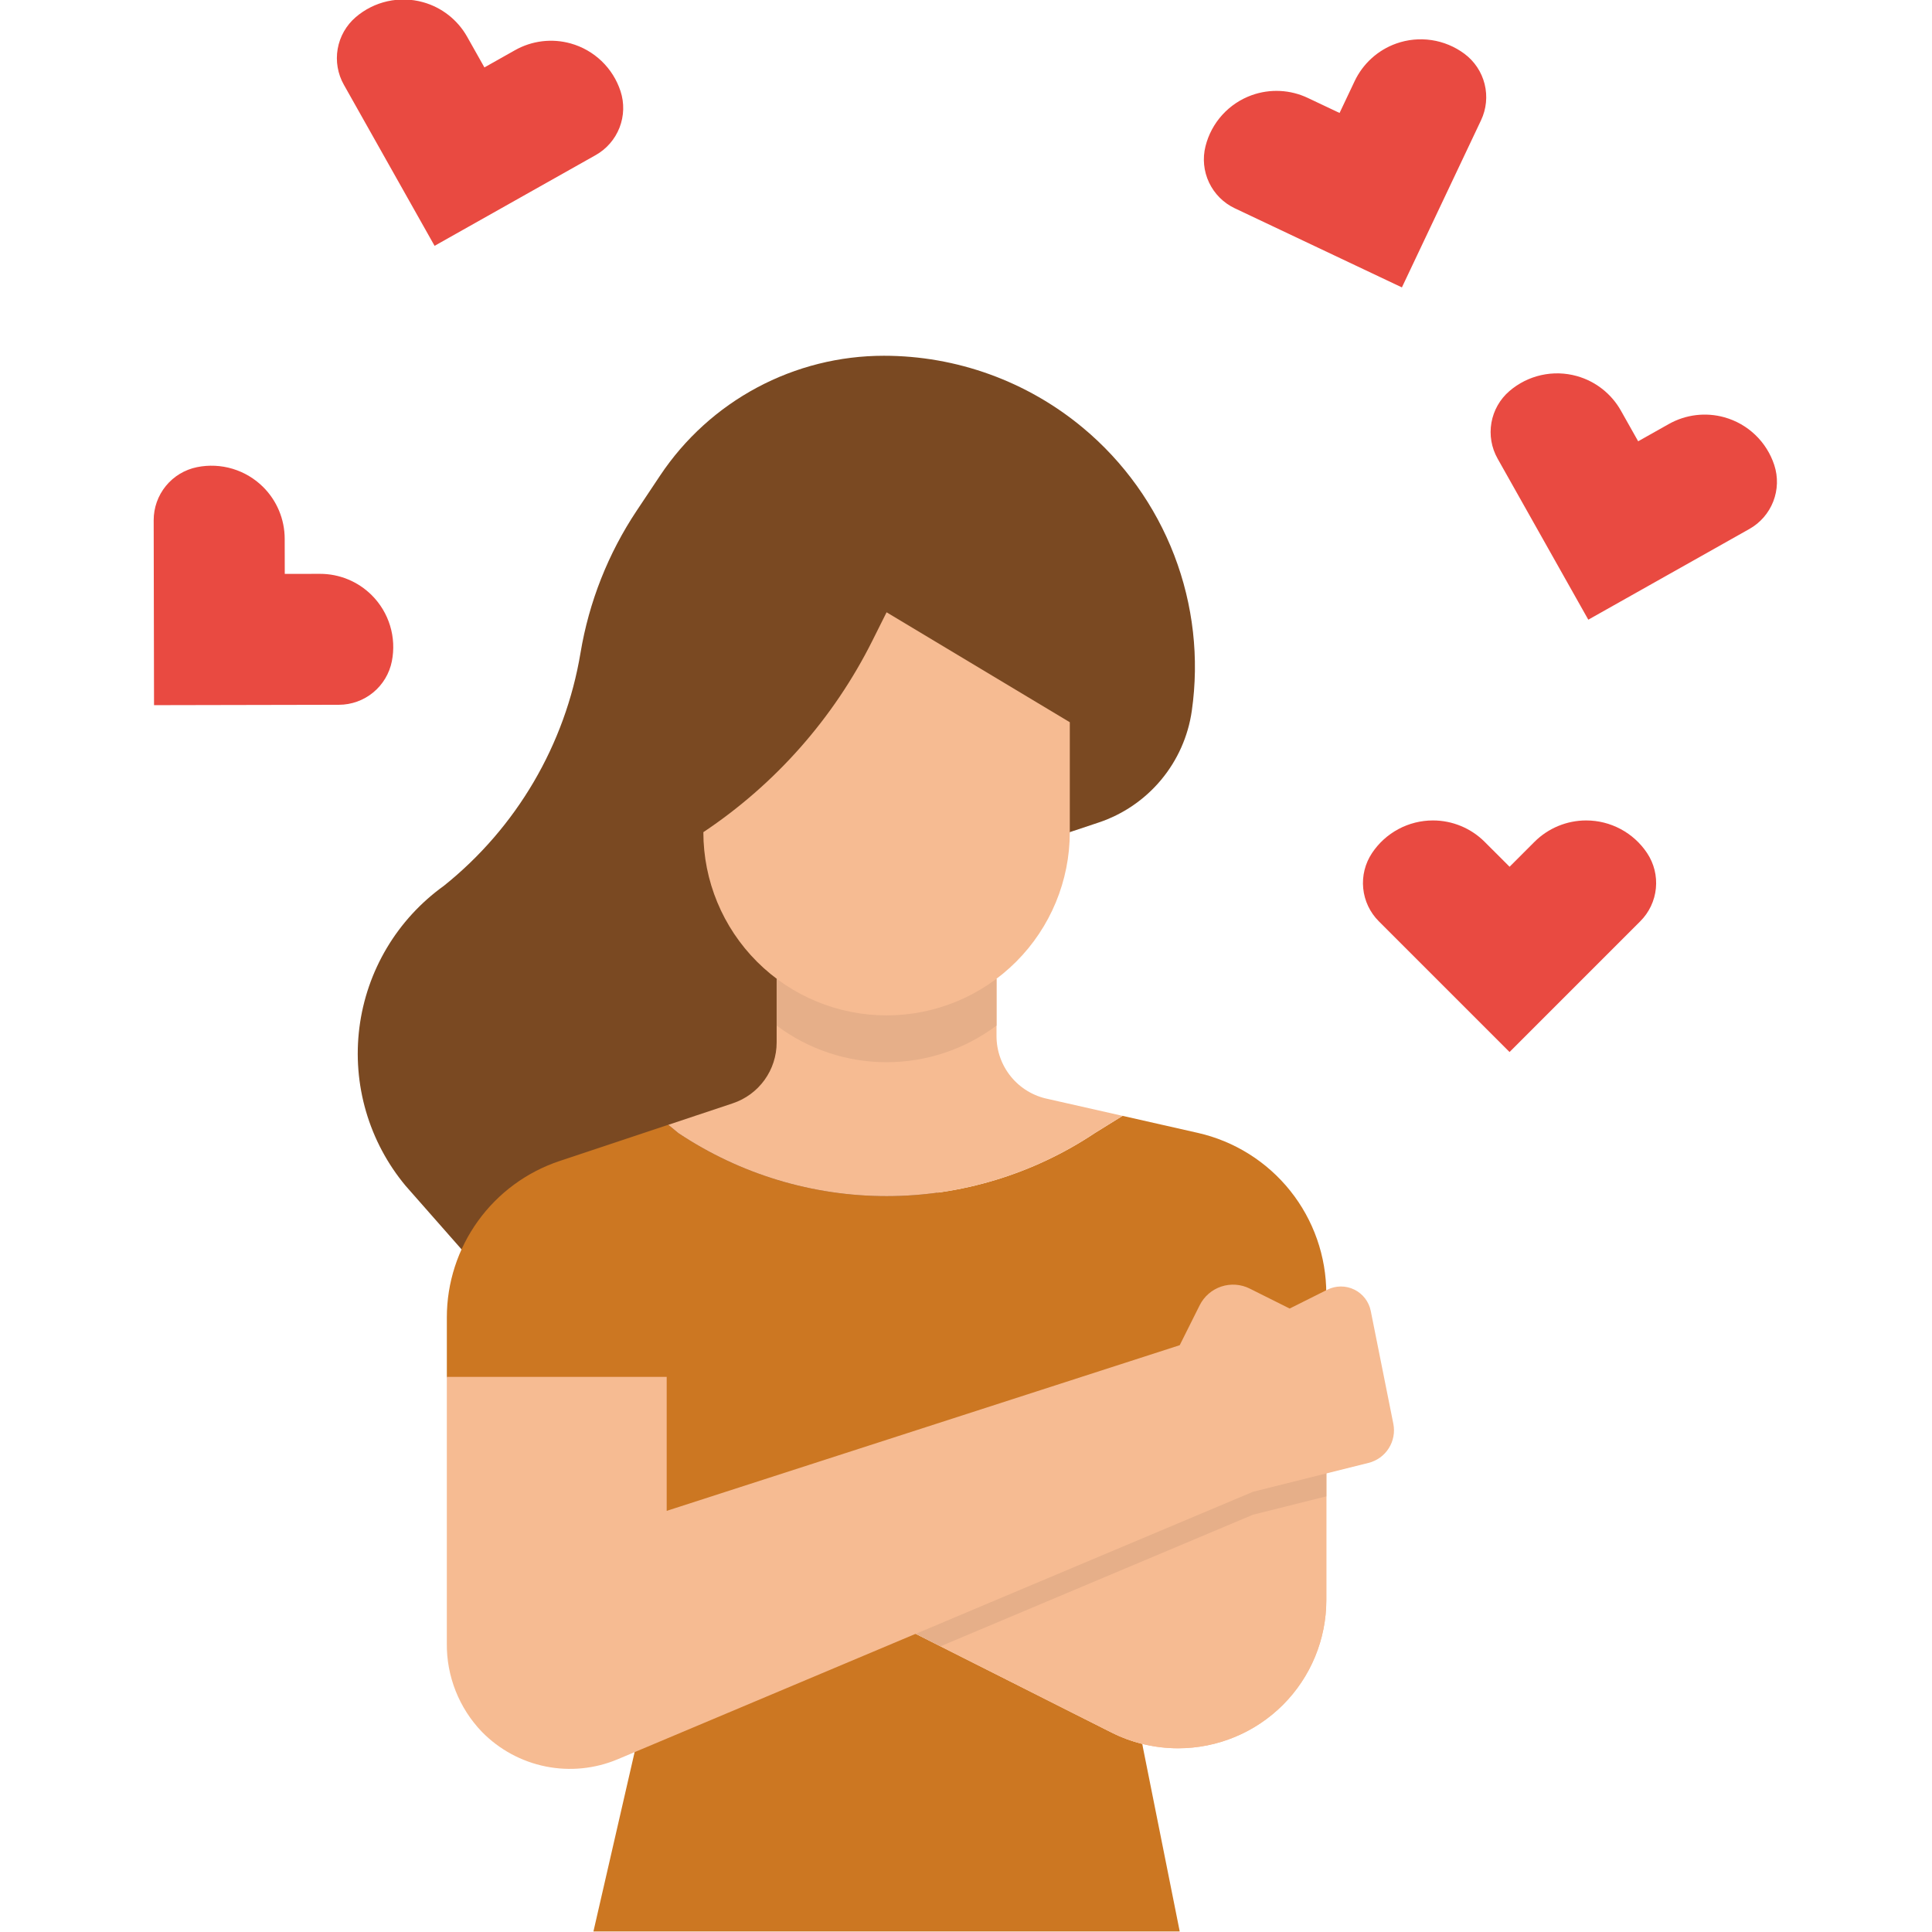
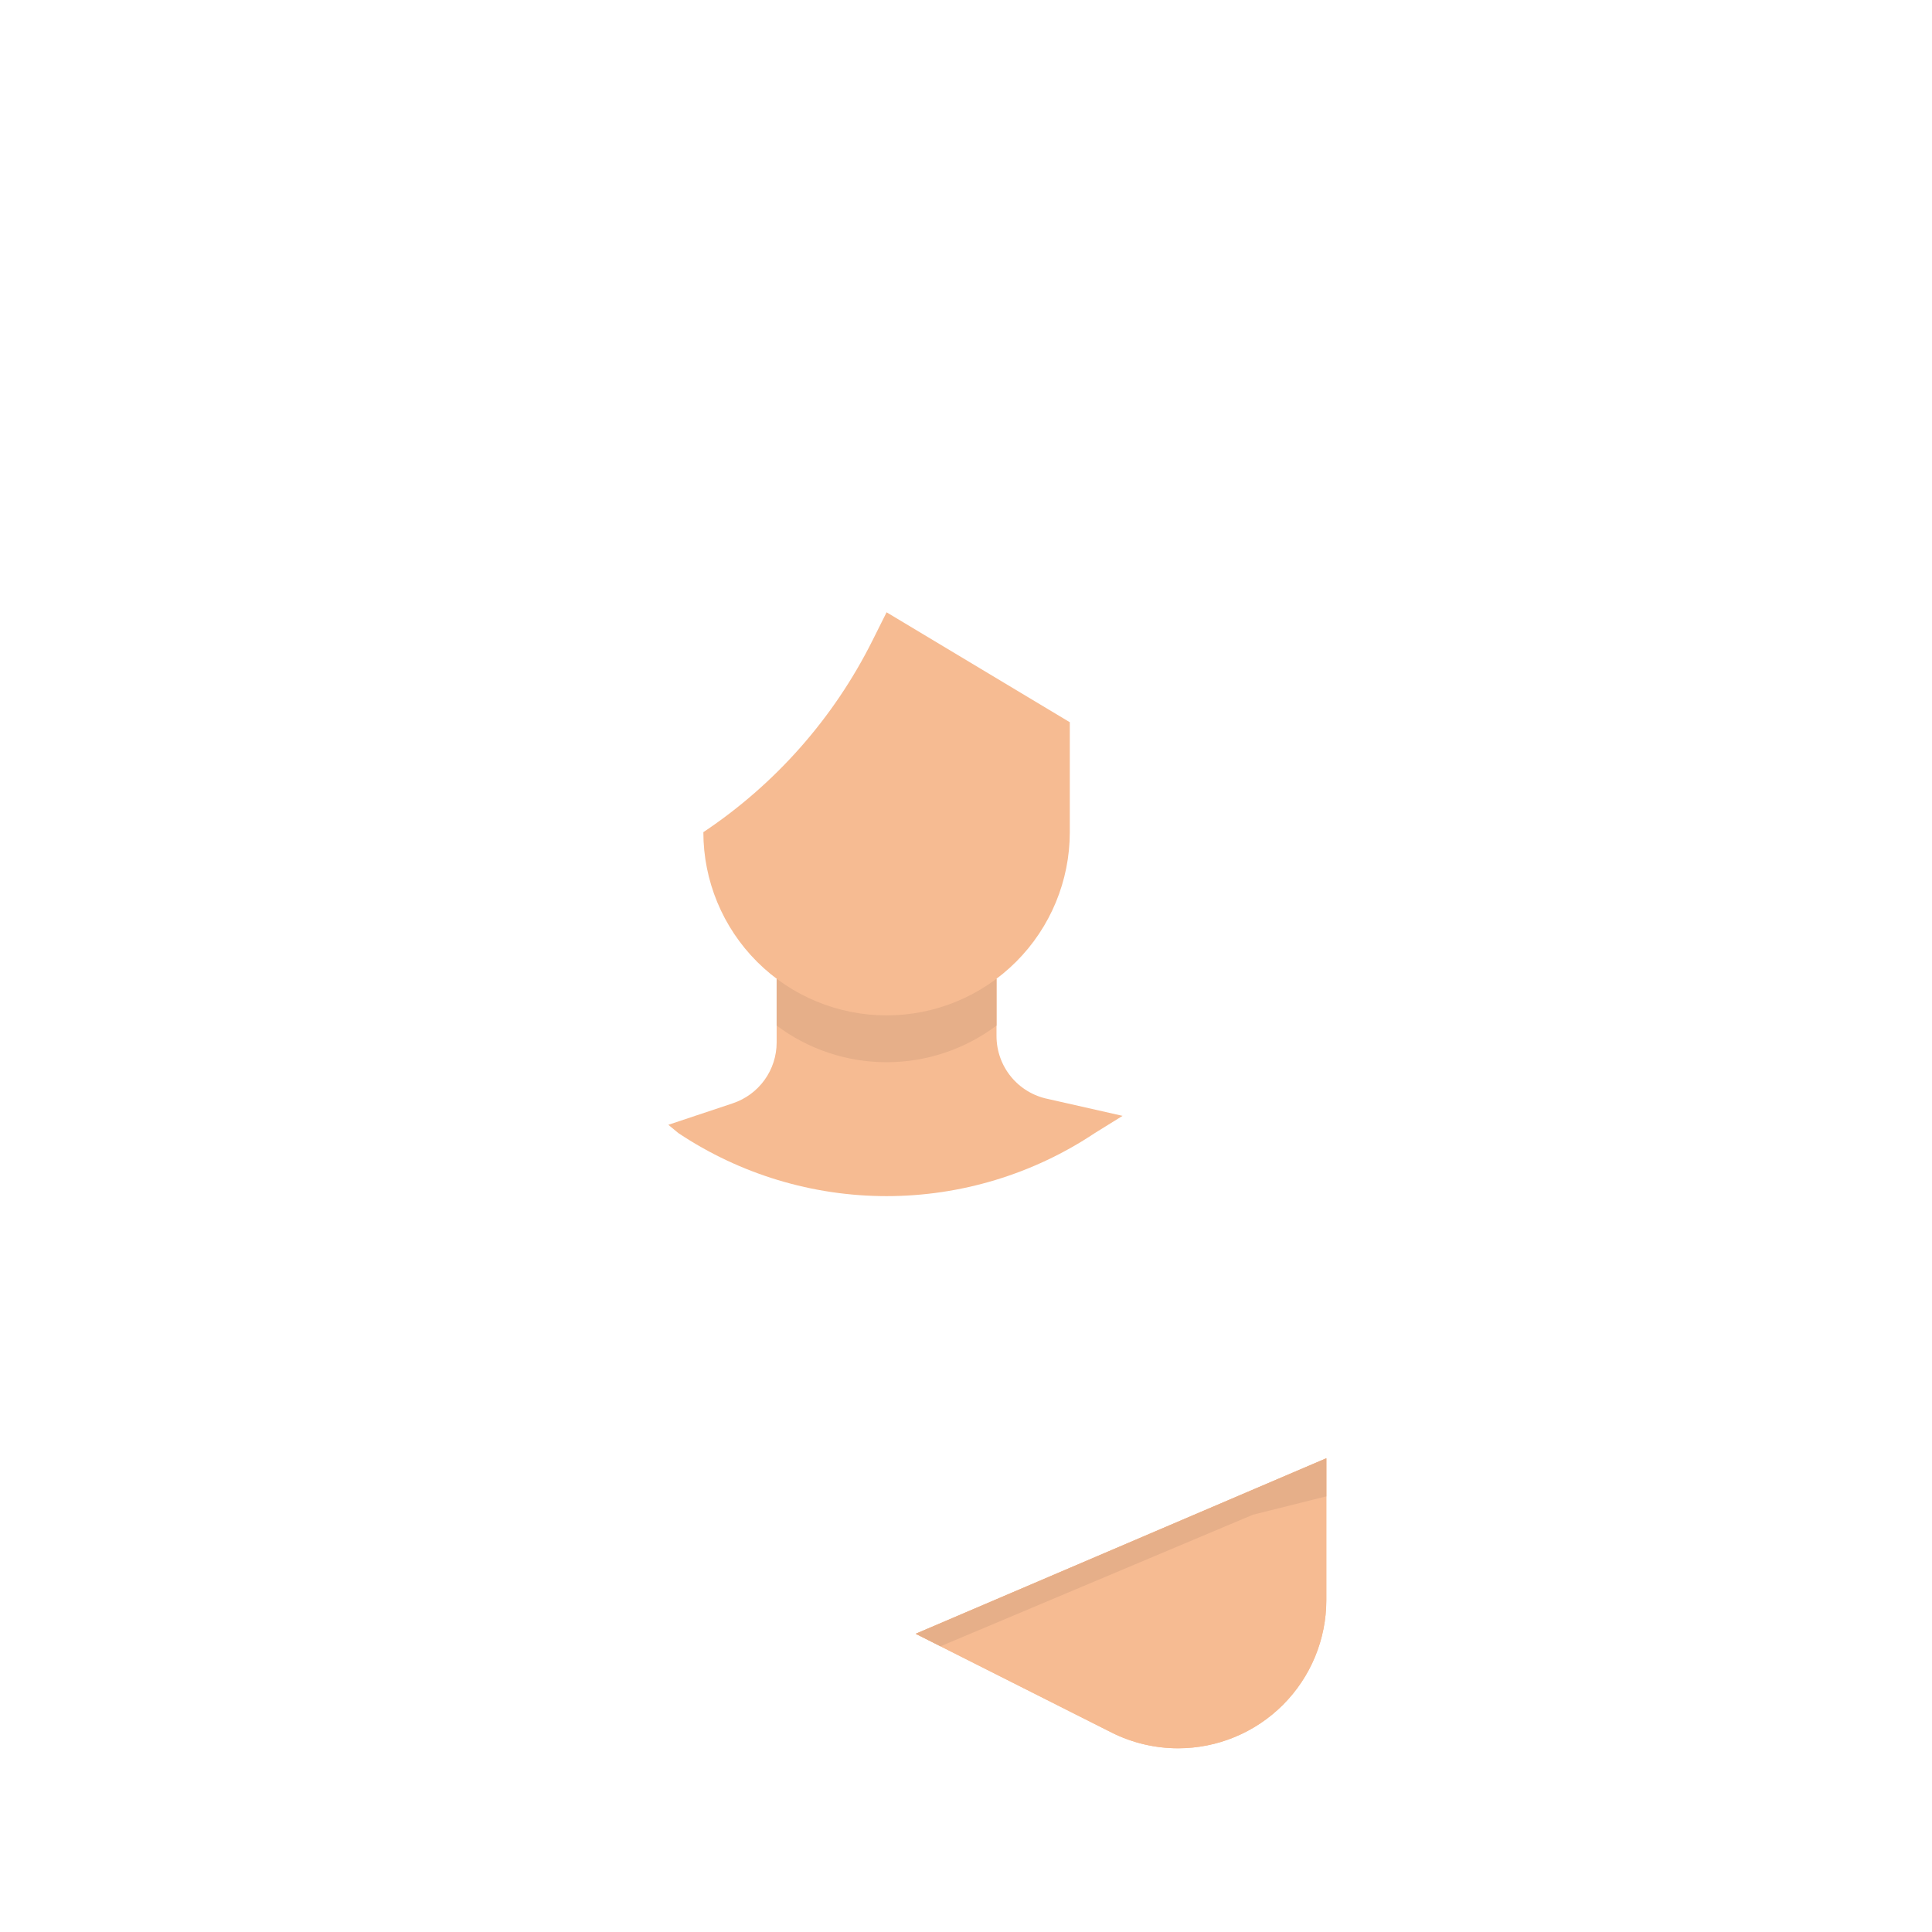
<svg xmlns="http://www.w3.org/2000/svg" width="440" height="440" viewBox="0 0 440 440" fill="none">
  <g clip-path="url(#clip0_278_122)">
-     <path d="M111.676 291.985L92.376 270.061C88.241 265.099 85.172 259.337 83.361 253.137C81.55 246.936 81.036 240.428 81.851 234.02C82.666 227.612 84.792 221.44 88.097 215.89C91.402 210.34 95.815 205.53 101.061 201.76C117.632 188.503 128.725 169.594 132.213 148.661C134.143 137.082 138.508 126.045 145.019 116.278L150.346 108.288C155.938 99.901 163.514 93.024 172.402 88.267C181.29 83.511 191.214 81.022 201.295 81.022C217.868 81.021 233.916 86.832 246.648 97.442C255.932 105.178 263.082 115.161 267.419 126.44C271.756 137.72 273.135 149.922 271.426 161.885C270.599 167.679 268.173 173.129 264.423 177.623C260.672 182.118 255.744 185.479 250.191 187.33L243.635 189.515L220.169 225.22L211.824 283.64L111.676 291.985Z" fill="#7A4922" />
-     <path d="M208.543 372.086L302.056 332.119V294.634C302.056 286.114 299.16 277.848 293.842 271.191C288.524 264.535 281.101 259.885 272.791 258.005L255.658 254.127L249.33 258.051C235.286 267.414 218.786 272.409 201.908 272.409C185.031 272.409 168.531 267.414 154.487 258.051L152.2 256.161L127.439 264.414C119.962 266.908 113.459 271.69 108.851 278.085C104.244 284.479 101.764 292.161 101.765 300.043V313.568L144.729 398.16L135.147 439.888H268.678L260.332 398.16L260.146 397.159C257.745 396.561 255.417 395.701 253.204 394.595L208.543 372.086Z" fill="#CC7722" />
    <path d="M208.544 372.085L253.201 394.595C257.888 396.939 263.057 398.159 268.298 398.159C272.731 398.16 277.122 397.287 281.218 395.591C285.314 393.894 289.036 391.408 292.172 388.273C295.307 385.138 297.794 381.416 299.491 377.32C301.188 373.224 302.061 368.834 302.061 364.4V332.119L208.544 372.085Z" fill="#F6BB92" />
    <path d="M302.061 332.117V364.404C302.06 373.358 298.504 381.944 292.173 388.275C285.842 394.605 277.256 398.162 268.303 398.163H268.292C263.052 398.16 257.884 396.938 253.197 394.595L214.192 374.93L208.548 372.082L302.061 332.117Z" fill="#F6BB92" />
-     <path d="M373.561 209.815L343.79 239.591L314.013 209.815C311.998 207.802 310.743 205.153 310.463 202.319C310.182 199.484 310.893 196.64 312.475 194.271C313.996 191.989 316.058 190.117 318.477 188.823C320.896 187.528 323.596 186.851 326.34 186.851C328.529 186.85 330.697 187.281 332.72 188.119C334.742 188.956 336.58 190.184 338.128 191.732L343.795 197.398L349.46 191.732C352.585 188.607 356.824 186.851 361.243 186.851C363.987 186.851 366.688 187.528 369.106 188.823C371.525 190.117 373.587 191.989 375.109 194.271C376.689 196.641 377.398 199.486 377.116 202.32C376.834 205.155 375.577 207.803 373.561 209.815ZM77.189 160.51L35.08 160.596L35 118.486C34.993 115.639 35.974 112.878 37.774 110.672C39.575 108.467 42.084 106.954 44.875 106.39C47.564 105.847 50.346 105.976 52.973 106.766C55.6 107.556 57.991 108.982 59.935 110.918C63.066 114.037 64.829 118.271 64.838 122.691L64.853 130.703L72.866 130.688C77.284 130.68 81.525 132.427 84.655 135.545C86.599 137.48 88.035 139.866 88.836 142.49C89.637 145.114 89.777 147.895 89.245 150.586C88.693 153.379 87.19 155.894 84.992 157.704C82.794 159.513 80.037 160.505 77.189 160.51ZM337.293 27.396L319.274 65.455L281.217 47.437C278.644 46.219 276.572 44.147 275.354 41.573C274.137 39 273.849 36.084 274.54 33.322C275.205 30.661 276.516 28.205 278.358 26.172C280.2 24.139 282.515 22.592 285.098 21.668C287.158 20.932 289.344 20.609 291.529 20.717C293.715 20.825 295.858 21.363 297.835 22.299L305.078 25.727L308.507 18.486C309.443 16.508 310.76 14.734 312.382 13.265C314.004 11.796 315.899 10.66 317.96 9.924C320.543 9 323.314 8.729 326.027 9.134C328.741 9.539 331.312 10.608 333.513 12.245C335.798 13.944 337.424 16.382 338.113 19.144C338.802 21.907 338.513 24.823 337.293 27.396ZM398.416 120.467L361.725 141.13L341.063 104.44C339.665 101.959 339.17 99.071 339.662 96.267C340.154 93.463 341.603 90.916 343.762 89.061C345.842 87.272 348.332 86.024 351.01 85.428C353.687 84.832 356.471 84.907 359.113 85.645C363.369 86.835 366.979 89.667 369.148 93.517L373.08 100.499L380.062 96.568C383.913 94.399 388.468 93.849 392.724 95.038C395.366 95.777 397.785 97.156 399.766 99.054C401.747 100.951 403.229 103.309 404.08 105.917C404.964 108.623 404.883 111.552 403.85 114.205C402.817 116.858 400.897 119.071 398.416 120.467ZM135.662 35.323L98.972 55.987L78.309 19.296C76.91 16.816 76.415 13.928 76.906 11.124C77.398 8.32 78.847 5.772 81.005 3.916C83.085 2.127 85.575 0.88 88.252 0.284C90.93 -0.311 93.713 -0.237 96.355 0.502C100.612 1.691 104.221 4.522 106.39 8.373L110.323 15.355L117.305 11.423C119.212 10.349 121.311 9.662 123.484 9.399C125.656 9.137 127.859 9.305 129.966 9.894C132.608 10.632 135.027 12.011 137.008 13.909C138.989 15.807 140.471 18.164 141.323 20.772C142.207 23.478 142.126 26.407 141.094 29.06C140.062 31.713 138.143 33.926 135.662 35.323Z" fill="#E94A41" />
    <path d="M249.33 258.053L255.658 254.129L238.686 250.287C235.376 249.624 232.398 247.835 230.259 245.224C228.119 242.613 226.95 239.342 226.95 235.966V222.902H176.876V237.412C176.876 240.478 175.912 243.465 174.119 245.952C172.327 248.439 169.797 250.299 166.889 251.268L152.204 256.163L154.492 258.053C168.535 267.414 185.034 272.41 201.911 272.41C218.788 272.41 235.287 267.414 249.33 258.053Z" fill="#F6BB92" />
    <path d="M226.95 222.904V233.566C219.727 238.983 210.942 241.912 201.913 241.912C192.884 241.912 184.099 238.983 176.876 233.566V222.904H226.95Z" fill="#E6AF89" />
    <path d="M201.913 231.248C190.846 231.248 180.232 226.851 172.407 219.026C164.581 211.2 160.185 200.586 160.185 189.519C176.592 178.581 189.861 163.551 198.679 145.913L201.913 139.445L243.641 164.482V189.519C243.641 200.586 239.245 211.2 231.419 219.026C223.594 226.851 212.98 231.248 201.913 231.248Z" fill="#F6BB92" />
    <path d="M302.061 332.117V340.786L285.37 344.959L214.192 374.93L208.548 372.082L302.061 332.117Z" fill="#E6AF89" />
-     <path d="M302.293 293.72L293.711 298.012L284.618 293.466C283.62 292.967 282.534 292.669 281.421 292.59C280.308 292.511 279.19 292.651 278.131 293.004C277.073 293.357 276.094 293.915 275.251 294.646C274.408 295.377 273.718 296.267 273.219 297.265L268.674 306.358L151.834 344.086V313.568H101.76V374.261C101.683 381.776 104.559 389.02 109.769 394.436C113.707 398.452 118.761 401.192 124.275 402.301C129.79 403.409 135.51 402.835 140.694 400.653L285.369 339.74L311.678 333.163C313.584 332.686 315.234 331.494 316.285 329.833C317.336 328.173 317.707 326.171 317.321 324.244L312.18 298.557C311.971 297.513 311.525 296.531 310.875 295.688C310.225 294.844 309.389 294.162 308.433 293.694C307.476 293.226 306.425 292.985 305.36 292.989C304.295 292.994 303.245 293.244 302.293 293.72Z" fill="#F6BB92" />
  </g>
  <defs>
    <clipPath id="clip0_278_122">
      <rect width="440" height="440" fill="white" />
    </clipPath>
  </defs>
</svg>